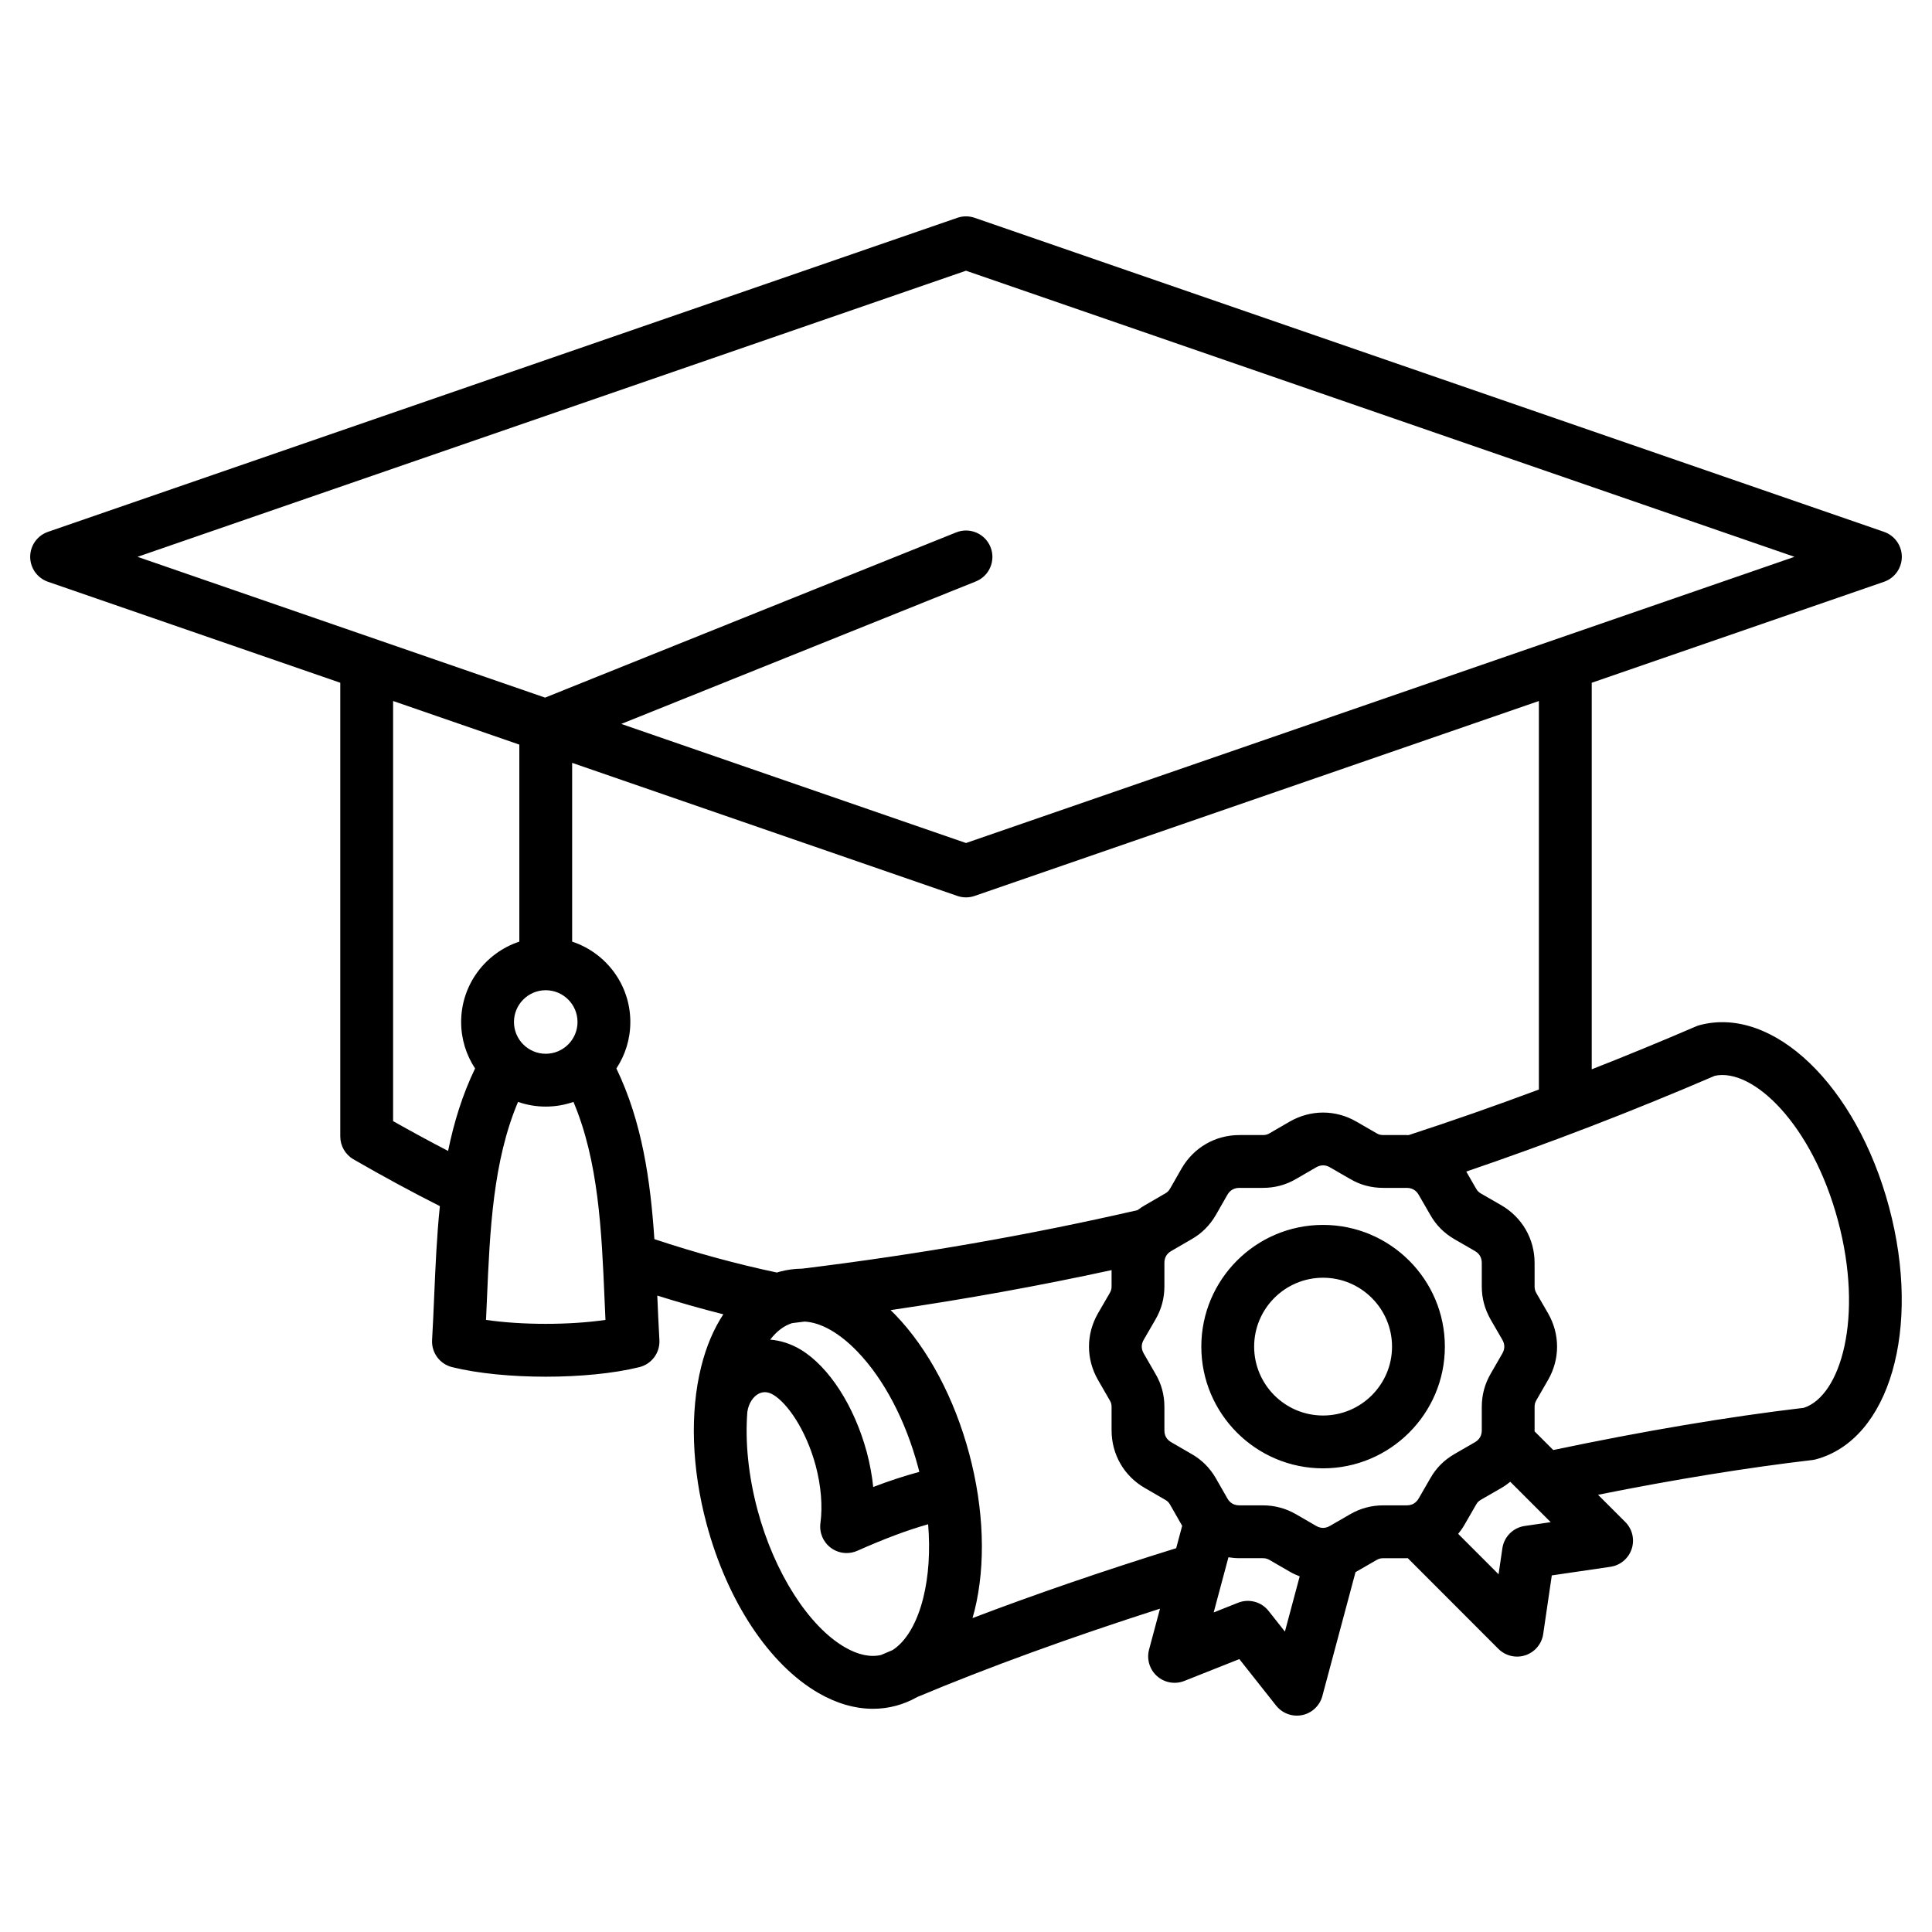
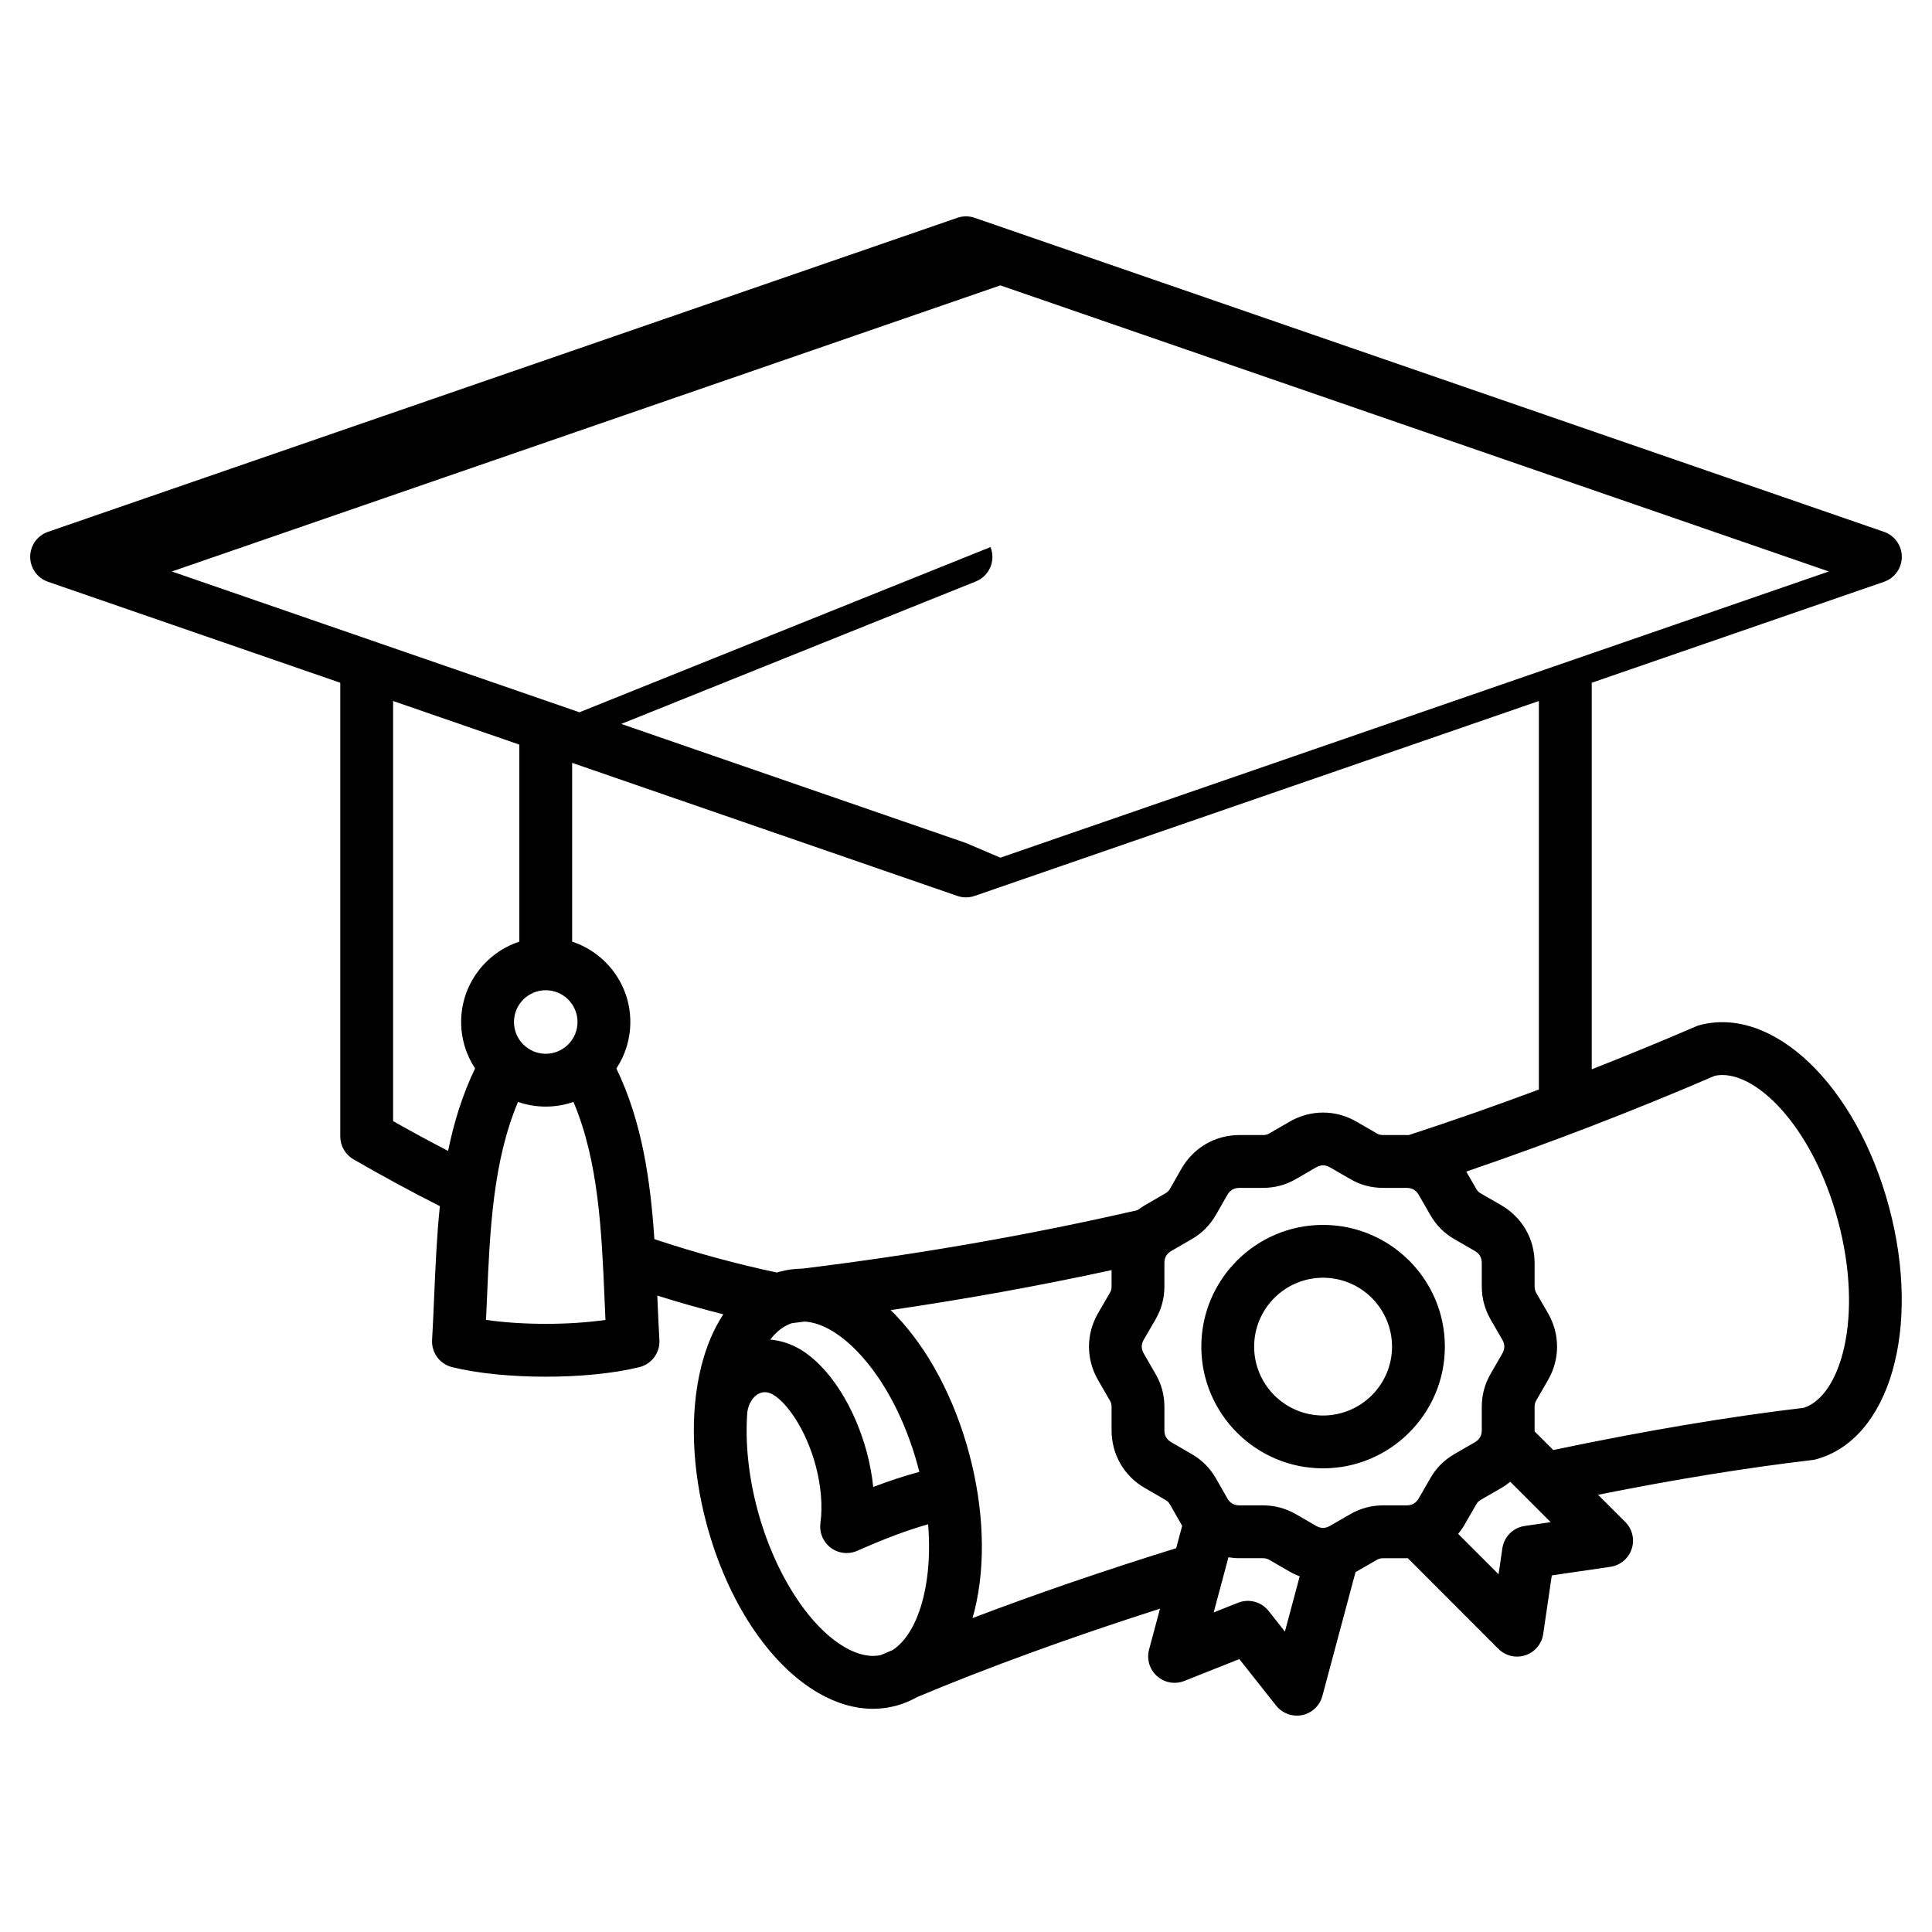
<svg xmlns="http://www.w3.org/2000/svg" id="Layer_1" viewBox="0 0 512 512" data-name="Layer 1">
-   <path d="m499.285 140.944-241.001-83.225c-1.48-.511-3.09-.511-4.57 0l-240.999 83.225c-2.821.975-4.715 3.631-4.715 6.616s1.893 5.642 4.715 6.617l77.461 26.759v120.233c0 2.5 1.334 4.811 3.499 6.062 7.712 4.454 15.383 8.61 22.894 12.406-.821 7.956-1.167 15.989-1.508 23.927-.163 3.806-.332 7.742-.553 11.539-.195 3.366 2.036 6.393 5.309 7.201 6.84 1.691 15.825 2.536 24.811 2.536s17.971-.845 24.811-2.536c3.272-.809 5.504-3.835 5.309-7.201-.221-3.795-.389-7.729-.552-11.534-.003-.075-.006-.151-.01-.226 5.87 1.845 11.712 3.496 17.505 4.961-2.543 3.847-4.54 8.523-5.885 13.95-3.006 12.132-2.494 26.9 1.439 41.582 5.504 20.537 16.608 37.305 29.705 44.856 4.778 2.755 9.669 4.153 14.409 4.153 2.068 0 4.108-.266 6.098-.802 1.977-.529 3.846-1.308 5.606-2.309 18.656-7.835 40.622-15.827 64.352-23.422l-2.9 10.838c-.685 2.556.132 5.28 2.108 7.039 1.977 1.759 4.779 2.253 7.236 1.276l14.575-5.788 9.751 12.327c1.344 1.698 3.376 2.658 5.49 2.657.47 0 .945-.047 1.417-.145 2.593-.536 4.66-2.488 5.345-5.045l8.792-32.848c.072-.04.146-.075.217-.116l5.355-3.088c.609-.352 1.106-.482 1.834-.482h6.151c.098 0 .194-.008.292-.009l24.009 24.035c1.334 1.335 3.124 2.053 4.953 2.053.735 0 1.478-.116 2.198-.354 2.514-.832 4.343-3.011 4.727-5.63l2.277-15.537 15.539-2.278c2.619-.384 4.798-2.213 5.63-4.726s.175-5.281-1.698-7.152l-7.216-7.208c20.411-4.087 39.452-7.179 56.742-9.205.34-.04.676-.104 1.005-.193 19.5-5.25 28.009-34.614 19.371-66.851-8.642-32.251-30.699-53.423-50.211-48.207-.328.088-.65.199-.962.334-9.186 3.959-18.402 7.747-27.619 11.368v-102.44l77.462-26.759c2.822-.975 4.715-3.631 4.715-6.617s-1.894-5.642-4.715-6.616zm-395.109 156.165v-111.337l33.451 11.556v52.215c-8.944 2.948-15.42 11.377-15.42 21.295 0 4.544 1.363 8.774 3.695 12.31-3.379 7.015-5.622 14.354-7.153 21.863-4.81-2.498-9.674-5.128-14.573-7.903zm40.451-17.85c-4.643 0-8.42-3.777-8.42-8.42s3.777-8.42 8.42-8.42 8.421 3.777 8.421 8.42-3.777 8.42-8.421 8.42zm-15.827 70.529c.088-1.889.168-3.771.248-5.623.77-17.95 1.579-36.417 8.236-52.147 2.302.801 4.771 1.241 7.343 1.241s5.042-.441 7.344-1.242c6.657 15.731 7.466 34.2 8.236 52.152.079 1.851.16 3.731.247 5.619-9.557 1.392-22.098 1.392-31.654 0zm98.41 8.379c7.052 7.324 12.771 18.208 16.104 30.646.111.416.211.831.316 1.247-4.019 1.091-7.962 2.382-12.218 4.009-.312-3.031-.882-6.128-1.706-9.231-3.299-12.218-9.995-22.622-17.497-27.165-2.568-1.543-5.324-2.428-8.095-2.659 1.69-2.205 3.653-3.703 5.799-4.37 1.106-.131 2.195-.275 3.297-.409 4.28.203 9.222 2.97 14 7.932zm-3.269 78.397c-9.651-5.564-18.748-19.833-23.174-36.351-2.432-9.076-3.341-18.069-2.708-26.106h.004c.338-2.225 1.538-4.074 3.133-4.823 1.189-.56 2.436-.432 3.781.376 3.528 2.137 8.542 8.94 11.204 18.797 1.407 5.301 1.849 10.694 1.245 15.186-.338 2.513.709 5.012 2.737 6.533 1.233.924 2.711 1.4 4.201 1.4.961 0 1.928-.198 2.837-.601 7.208-3.197 12.98-5.375 18.766-7.031.573 7.017.157 13.665-1.281 19.476-1.653 6.676-4.535 11.536-8.122 13.861-1.034.437-2.059.873-3.073 1.309-2.856.656-6.062-.016-9.551-2.026zm33.785-7.755c.191-.665.379-1.335.55-2.024 3.006-12.14 2.494-26.912-1.439-41.595-3.936-14.688-10.876-27.733-19.542-36.733-.422-.438-.85-.851-1.276-1.266 19.923-2.917 39.314-6.421 58.562-10.599v4.291c0 .716-.124 1.17-.502 1.818l-3.103 5.351c-3.176 5.522-3.176 12.115.005 17.645l3.133 5.433c.349.588.467 1.031.467 1.757v6.151c0 6.405 3.305 12.128 8.818 15.296l5.388 3.124c.61.346.942.68 1.285 1.267l3.084 5.397c.044.076.093.147.138.222l-1.59 5.941c-19.213 5.968-37.456 12.234-53.978 18.526zm82.79 3.578-4.334-5.48c-1.919-2.426-5.204-3.304-8.073-2.163l-6.471 2.569 3.912-14.618c.948.154 1.915.242 2.901.242h6.18c.727 0 1.217.132 1.818.473l5.351 3.103c.855.492 1.737.898 2.634 1.238l-3.918 14.637zm17.292-31.097-5.372 3.098c-1.202.696-2.432.692-3.636 0l-5.388-3.124c-2.763-1.566-5.635-2.328-8.781-2.328h-6.18c-1.405 0-2.477-.619-3.162-1.802l-3.094-5.413c-1.617-2.772-3.745-4.881-6.446-6.412l-5.352-3.103c-1.223-.703-1.817-1.74-1.817-3.172v-6.151c0-3.238-.794-6.149-2.383-8.826l-3.085-5.351c-.712-1.237-.712-2.441-.013-3.657l3.08-5.313c1.615-2.768 2.4-5.665 2.4-8.856v-6.18c0-1.431.595-2.469 1.84-3.185l5.271-3.056c2.76-1.564 4.888-3.673 6.536-6.5l3.04-5.319c.708-1.221 1.779-1.84 3.185-1.84h6.18c3.226 0 6.123-.776 8.84-2.362l5.307-3.077c1.227-.705 2.459-.709 3.659-.013.004.003.009.005.014.008l5.283 3.046c2.72 1.613 5.631 2.397 8.9 2.397h6.151c1.405 0 2.478.619 3.177 1.826l3.063 5.312c1.564 2.76 3.684 4.885 6.477 6.496l5.344 3.082c1.221.708 1.84 1.78 1.84 3.185v6.18c0 3.145.762 6.017 2.361 8.839l3.077 5.309c.712 1.237.712 2.441.004 3.672l-3.089 5.358c-1.584 2.748-2.354 5.634-2.354 8.825v6.151c0 1.405-.619 2.477-1.826 3.177l-5.356 3.089c-2.794 1.611-4.913 3.736-6.452 6.452l-3.08 5.342c-.708 1.222-1.78 1.841-3.186 1.841h-6.151c-3.191 0-6.077.769-8.826 2.353zm46.248 3.107c-3.06.448-5.462 2.851-5.91 5.911l-1.011 6.894-10.702-10.714c.605-.741 1.165-1.533 1.658-2.384l3.114-5.402c.327-.578.665-.91 1.291-1.271l5.371-3.098c.846-.49 1.633-1.046 2.37-1.648l10.714 10.702-6.896 1.011zm50.389-119.301c10.088-2.17 25.797 12.842 32.646 38.407 6.848 25.557.749 46.411-9.067 49.585-20.071 2.373-42.389 6.135-66.396 11.185l-4.952-4.946c.001-.097.009-.193.009-.291v-6.151c0-.745.122-1.208.482-1.833l3.093-5.364c3.176-5.522 3.176-12.115-.012-17.658l-3.056-5.271c-.375-.662-.508-1.153-.508-1.877v-6.18c0-6.377-3.297-12.095-8.832-15.305l-5.358-3.09c-.625-.36-.963-.693-1.315-1.315l-2.604-4.516c21.852-7.444 43.949-15.949 65.868-25.381zm-46.622 3.64c-11.562 4.32-23.095 8.359-34.538 12.082-.167-.004-.332-.016-.5-.016h-6.151c-.853 0-1.29-.161-1.832-.481l-5.354-3.088c-5.509-3.189-12.105-3.192-17.669.006l-5.347 3.1c-.594.347-1.048.463-1.801.463h-6.18c-6.376 0-12.095 3.296-15.318 8.856l-3.029 5.303c-.375.642-.707.975-1.376 1.355l-5.307 3.077c-.694.399-1.352.837-1.974 1.312-28.973 6.651-58.121 11.729-88.851 15.499-2.012.018-4.008.28-5.972.807-.246.066-.482.153-.726.226-10.621-2.245-21.512-5.211-32.48-8.854-1.043-15.554-3.237-31.054-10.068-45.233 2.333-3.536 3.696-7.766 3.696-12.311 0-9.919-6.477-18.348-15.421-21.296v-47.379l102.087 35.266c.74.256 1.513.384 2.285.384s1.545-.128 2.285-.384l149.539-51.658v102.964zm-151.824-65.328-91.357-31.559 93.968-37.764c3.587-1.441 5.326-5.518 3.885-9.105s-5.52-5.325-9.105-3.885l-108.937 43.78-108.011-37.312 219.558-75.82 219.559 75.82-219.559 75.846zm126.905 133.461c0-17.786-14.483-32.256-32.285-32.256s-32.257 14.47-32.257 32.256 14.471 32.257 32.257 32.257 32.285-14.47 32.285-32.257zm-32.285 18.257c-10.066 0-18.257-8.19-18.257-18.257s8.19-18.256 18.257-18.256 18.285 8.19 18.285 18.256-8.203 18.257-18.285 18.257z" />
+   <path d="m499.285 140.944-241.001-83.225c-1.48-.511-3.09-.511-4.57 0l-240.999 83.225c-2.821.975-4.715 3.631-4.715 6.616s1.893 5.642 4.715 6.617l77.461 26.759v120.233c0 2.5 1.334 4.811 3.499 6.062 7.712 4.454 15.383 8.61 22.894 12.406-.821 7.956-1.167 15.989-1.508 23.927-.163 3.806-.332 7.742-.553 11.539-.195 3.366 2.036 6.393 5.309 7.201 6.84 1.691 15.825 2.536 24.811 2.536s17.971-.845 24.811-2.536c3.272-.809 5.504-3.835 5.309-7.201-.221-3.795-.389-7.729-.552-11.534-.003-.075-.006-.151-.01-.226 5.87 1.845 11.712 3.496 17.505 4.961-2.543 3.847-4.54 8.523-5.885 13.95-3.006 12.132-2.494 26.9 1.439 41.582 5.504 20.537 16.608 37.305 29.705 44.856 4.778 2.755 9.669 4.153 14.409 4.153 2.068 0 4.108-.266 6.098-.802 1.977-.529 3.846-1.308 5.606-2.309 18.656-7.835 40.622-15.827 64.352-23.422l-2.9 10.838c-.685 2.556.132 5.28 2.108 7.039 1.977 1.759 4.779 2.253 7.236 1.276l14.575-5.788 9.751 12.327c1.344 1.698 3.376 2.658 5.49 2.657.47 0 .945-.047 1.417-.145 2.593-.536 4.66-2.488 5.345-5.045l8.792-32.848c.072-.04.146-.075.217-.116l5.355-3.088c.609-.352 1.106-.482 1.834-.482h6.151c.098 0 .194-.008.292-.009l24.009 24.035c1.334 1.335 3.124 2.053 4.953 2.053.735 0 1.478-.116 2.198-.354 2.514-.832 4.343-3.011 4.727-5.63l2.277-15.537 15.539-2.278c2.619-.384 4.798-2.213 5.63-4.726s.175-5.281-1.698-7.152l-7.216-7.208c20.411-4.087 39.452-7.179 56.742-9.205.34-.04.676-.104 1.005-.193 19.5-5.25 28.009-34.614 19.371-66.851-8.642-32.251-30.699-53.423-50.211-48.207-.328.088-.65.199-.962.334-9.186 3.959-18.402 7.747-27.619 11.368v-102.44l77.462-26.759c2.822-.975 4.715-3.631 4.715-6.617s-1.894-5.642-4.715-6.616zm-395.109 156.165v-111.337l33.451 11.556v52.215c-8.944 2.948-15.42 11.377-15.42 21.295 0 4.544 1.363 8.774 3.695 12.31-3.379 7.015-5.622 14.354-7.153 21.863-4.81-2.498-9.674-5.128-14.573-7.903zm40.451-17.85c-4.643 0-8.42-3.777-8.42-8.42s3.777-8.42 8.42-8.42 8.421 3.777 8.421 8.42-3.777 8.42-8.421 8.42zm-15.827 70.529c.088-1.889.168-3.771.248-5.623.77-17.95 1.579-36.417 8.236-52.147 2.302.801 4.771 1.241 7.343 1.241s5.042-.441 7.344-1.242c6.657 15.731 7.466 34.2 8.236 52.152.079 1.851.16 3.731.247 5.619-9.557 1.392-22.098 1.392-31.654 0zm98.41 8.379c7.052 7.324 12.771 18.208 16.104 30.646.111.416.211.831.316 1.247-4.019 1.091-7.962 2.382-12.218 4.009-.312-3.031-.882-6.128-1.706-9.231-3.299-12.218-9.995-22.622-17.497-27.165-2.568-1.543-5.324-2.428-8.095-2.659 1.69-2.205 3.653-3.703 5.799-4.37 1.106-.131 2.195-.275 3.297-.409 4.28.203 9.222 2.97 14 7.932zm-3.269 78.397c-9.651-5.564-18.748-19.833-23.174-36.351-2.432-9.076-3.341-18.069-2.708-26.106h.004c.338-2.225 1.538-4.074 3.133-4.823 1.189-.56 2.436-.432 3.781.376 3.528 2.137 8.542 8.94 11.204 18.797 1.407 5.301 1.849 10.694 1.245 15.186-.338 2.513.709 5.012 2.737 6.533 1.233.924 2.711 1.4 4.201 1.4.961 0 1.928-.198 2.837-.601 7.208-3.197 12.98-5.375 18.766-7.031.573 7.017.157 13.665-1.281 19.476-1.653 6.676-4.535 11.536-8.122 13.861-1.034.437-2.059.873-3.073 1.309-2.856.656-6.062-.016-9.551-2.026zm33.785-7.755c.191-.665.379-1.335.55-2.024 3.006-12.14 2.494-26.912-1.439-41.595-3.936-14.688-10.876-27.733-19.542-36.733-.422-.438-.85-.851-1.276-1.266 19.923-2.917 39.314-6.421 58.562-10.599v4.291c0 .716-.124 1.17-.502 1.818l-3.103 5.351c-3.176 5.522-3.176 12.115.005 17.645l3.133 5.433c.349.588.467 1.031.467 1.757v6.151c0 6.405 3.305 12.128 8.818 15.296l5.388 3.124c.61.346.942.68 1.285 1.267l3.084 5.397c.044.076.093.147.138.222l-1.59 5.941c-19.213 5.968-37.456 12.234-53.978 18.526zm82.79 3.578-4.334-5.48c-1.919-2.426-5.204-3.304-8.073-2.163l-6.471 2.569 3.912-14.618c.948.154 1.915.242 2.901.242h6.18c.727 0 1.217.132 1.818.473l5.351 3.103c.855.492 1.737.898 2.634 1.238l-3.918 14.637zm17.292-31.097-5.372 3.098c-1.202.696-2.432.692-3.636 0l-5.388-3.124c-2.763-1.566-5.635-2.328-8.781-2.328h-6.18c-1.405 0-2.477-.619-3.162-1.802l-3.094-5.413c-1.617-2.772-3.745-4.881-6.446-6.412l-5.352-3.103c-1.223-.703-1.817-1.74-1.817-3.172v-6.151c0-3.238-.794-6.149-2.383-8.826l-3.085-5.351c-.712-1.237-.712-2.441-.013-3.657l3.08-5.313c1.615-2.768 2.4-5.665 2.4-8.856v-6.18c0-1.431.595-2.469 1.84-3.185l5.271-3.056c2.76-1.564 4.888-3.673 6.536-6.5l3.04-5.319c.708-1.221 1.779-1.84 3.185-1.84h6.18c3.226 0 6.123-.776 8.84-2.362l5.307-3.077c1.227-.705 2.459-.709 3.659-.013.004.003.009.005.014.008l5.283 3.046c2.72 1.613 5.631 2.397 8.9 2.397h6.151c1.405 0 2.478.619 3.177 1.826l3.063 5.312c1.564 2.76 3.684 4.885 6.477 6.496l5.344 3.082c1.221.708 1.84 1.78 1.84 3.185v6.18c0 3.145.762 6.017 2.361 8.839l3.077 5.309c.712 1.237.712 2.441.004 3.672l-3.089 5.358c-1.584 2.748-2.354 5.634-2.354 8.825v6.151c0 1.405-.619 2.477-1.826 3.177l-5.356 3.089c-2.794 1.611-4.913 3.736-6.452 6.452l-3.08 5.342c-.708 1.222-1.78 1.841-3.186 1.841h-6.151c-3.191 0-6.077.769-8.826 2.353zm46.248 3.107c-3.06.448-5.462 2.851-5.91 5.911l-1.011 6.894-10.702-10.714c.605-.741 1.165-1.533 1.658-2.384l3.114-5.402c.327-.578.665-.91 1.291-1.271l5.371-3.098c.846-.49 1.633-1.046 2.37-1.648l10.714 10.702-6.896 1.011zm50.389-119.301c10.088-2.17 25.797 12.842 32.646 38.407 6.848 25.557.749 46.411-9.067 49.585-20.071 2.373-42.389 6.135-66.396 11.185l-4.952-4.946c.001-.097.009-.193.009-.291v-6.151c0-.745.122-1.208.482-1.833l3.093-5.364c3.176-5.522 3.176-12.115-.012-17.658l-3.056-5.271c-.375-.662-.508-1.153-.508-1.877v-6.18c0-6.377-3.297-12.095-8.832-15.305l-5.358-3.09c-.625-.36-.963-.693-1.315-1.315l-2.604-4.516c21.852-7.444 43.949-15.949 65.868-25.381zm-46.622 3.64c-11.562 4.32-23.095 8.359-34.538 12.082-.167-.004-.332-.016-.5-.016h-6.151c-.853 0-1.29-.161-1.832-.481l-5.354-3.088c-5.509-3.189-12.105-3.192-17.669.006l-5.347 3.1c-.594.347-1.048.463-1.801.463h-6.18c-6.376 0-12.095 3.296-15.318 8.856l-3.029 5.303c-.375.642-.707.975-1.376 1.355l-5.307 3.077c-.694.399-1.352.837-1.974 1.312-28.973 6.651-58.121 11.729-88.851 15.499-2.012.018-4.008.28-5.972.807-.246.066-.482.153-.726.226-10.621-2.245-21.512-5.211-32.48-8.854-1.043-15.554-3.237-31.054-10.068-45.233 2.333-3.536 3.696-7.766 3.696-12.311 0-9.919-6.477-18.348-15.421-21.296v-47.379l102.087 35.266c.74.256 1.513.384 2.285.384s1.545-.128 2.285-.384l149.539-51.658v102.964zm-151.824-65.328-91.357-31.559 93.968-37.764c3.587-1.441 5.326-5.518 3.885-9.105l-108.937 43.78-108.011-37.312 219.558-75.82 219.559 75.82-219.559 75.846zm126.905 133.461c0-17.786-14.483-32.256-32.285-32.256s-32.257 14.47-32.257 32.256 14.471 32.257 32.257 32.257 32.285-14.47 32.285-32.257zm-32.285 18.257c-10.066 0-18.257-8.19-18.257-18.257s8.19-18.256 18.257-18.256 18.285 8.19 18.285 18.256-8.203 18.257-18.285 18.257z" />
</svg>